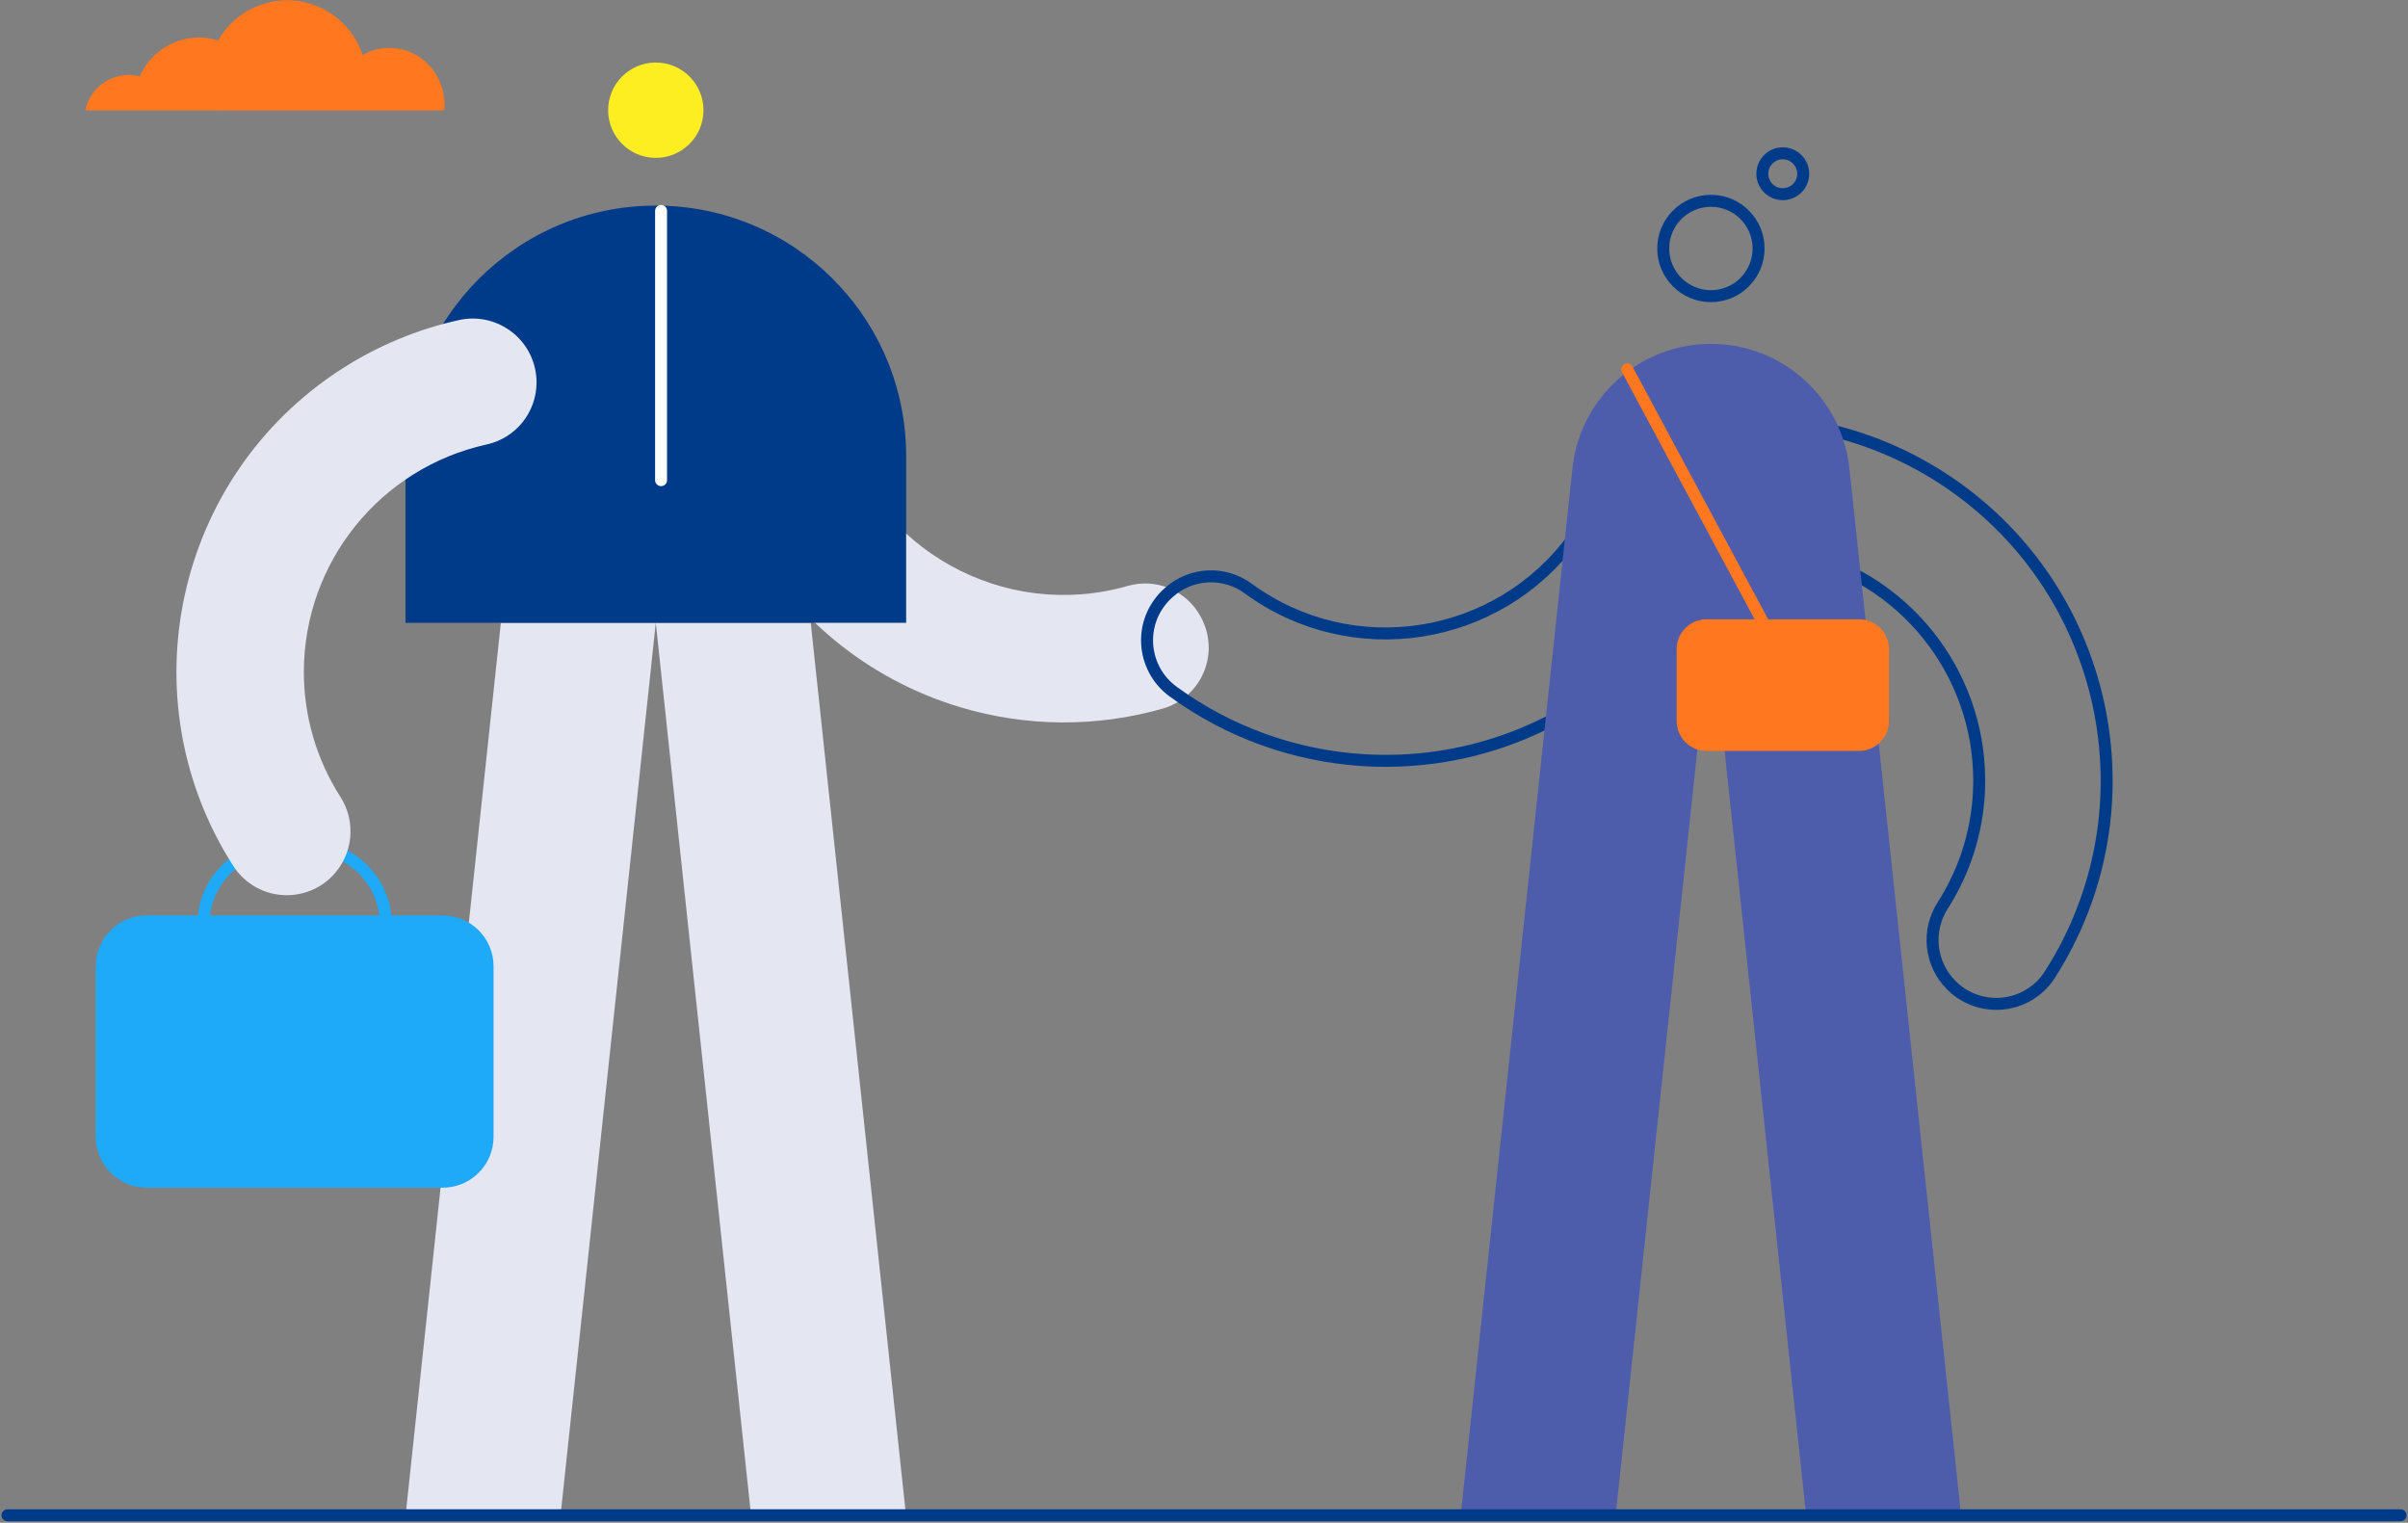
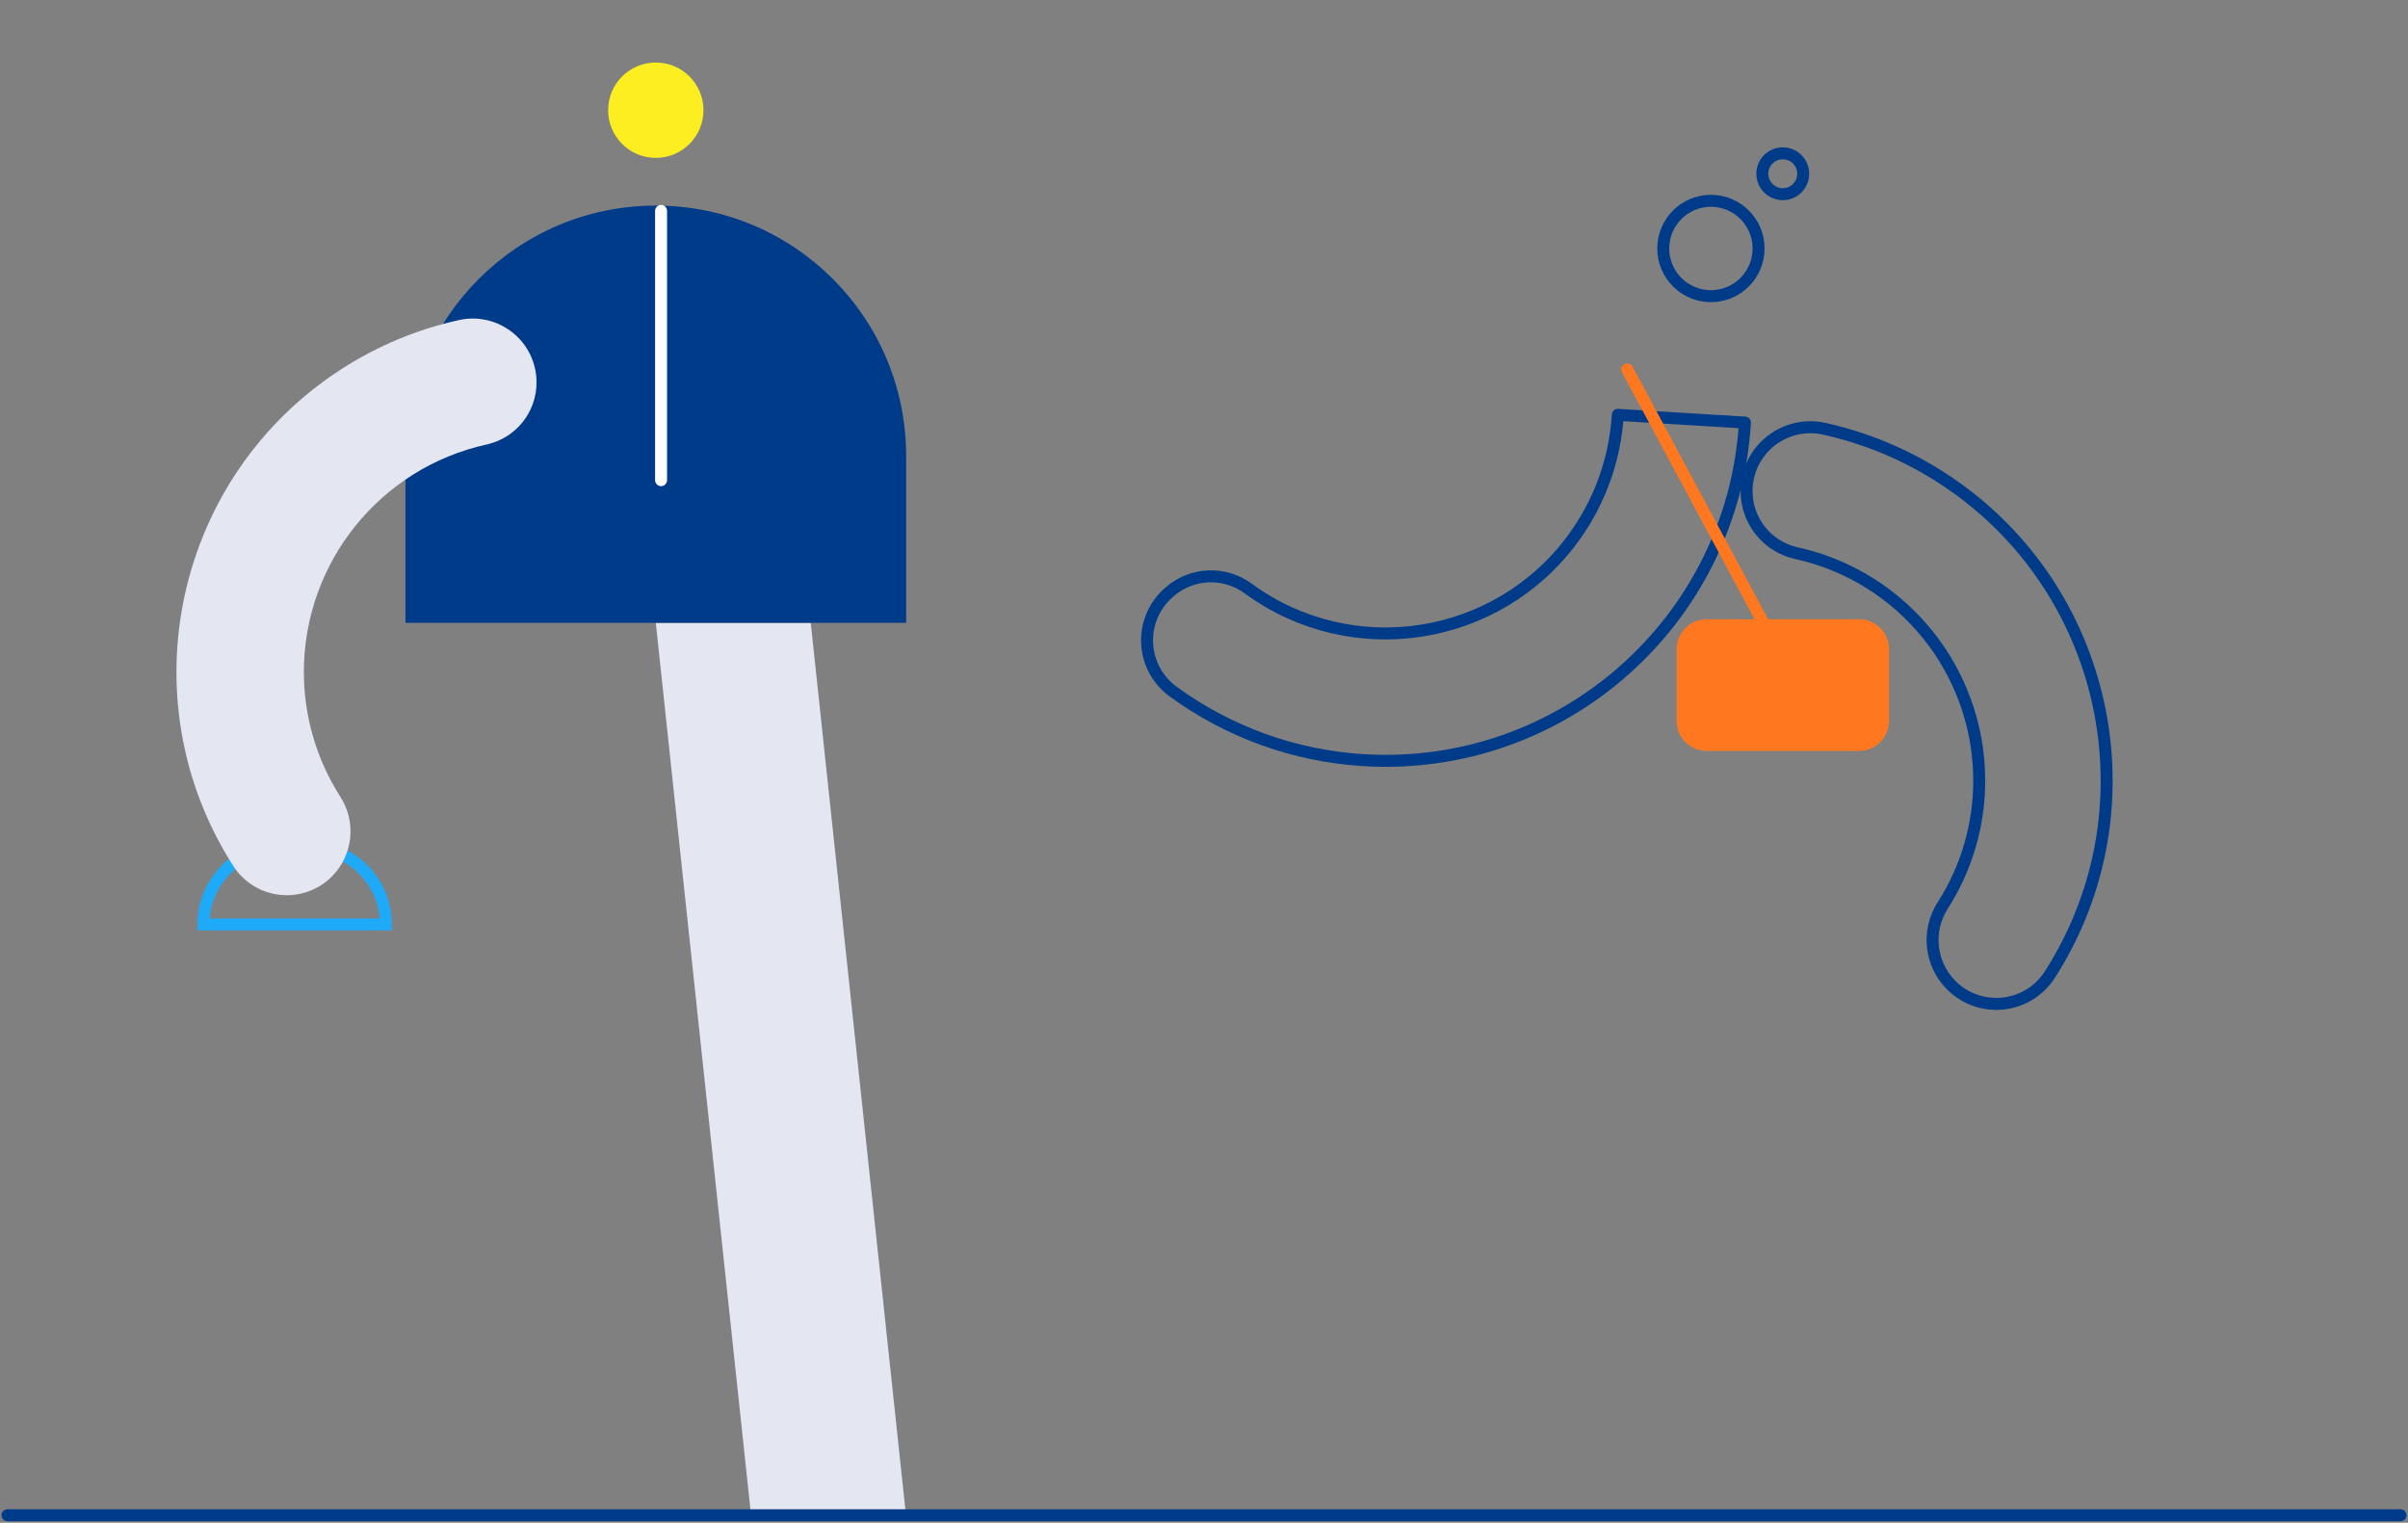
<svg xmlns="http://www.w3.org/2000/svg" width="805px" height="509px" viewBox="0 0 805 509" version="1.1">
  <rect x="0" y="0" width="805" height="509" fill="#808080" stroke="none" />
  <title>Group 37</title>
  <g id="Page-1" stroke="none" stroke-width="1" fill="none" fill-rule="evenodd">
    <g id="Group-37" transform="translate(2, 0)">
      <path d="M217.235,20.9 C226.037,20.9 233.173,28.035 233.173,36.837 C233.173,45.639 226.037,52.774 217.235,52.774 C208.433,52.774 201.298,45.639 201.298,36.837 C201.298,28.035 208.433,20.9 217.235,20.9" id="Fill-1" fill="#FCEE21" />
-       <polygon id="Fill-3" fill="#E4E6F2" points="217.235 208.174 165.435 208.174 133.541 507 185.34 507" />
      <polygon id="Fill-5" fill="#E4E6F2" points="300.927 507 249.127 507 217.232 208.174 269.032 208.174" />
-       <path d="M399.561,206.472 L399.32,206.022 C394.582,197.311 384.408,193.088 374.894,195.884 C333.571,207.654 290.53,183.696 278.761,142.371 C274.685,128.061 274.798,112.88 279.088,98.632 L238.286,86.366 C219.144,150.078 255.277,217.246 318.99,236.388 C341.028,243.009 364.5,243.18 386.632,236.879 C397.899,233.699 404.455,221.987 401.275,210.719 C400.859,209.246 400.284,207.822 399.561,206.472" id="Fill-7" fill="#E4E6F2" />
      <path d="M217.235,68.722 L217.235,68.722 C263.457,68.722 300.926,106.192 300.926,152.413 L300.926,208.174 L133.545,208.174 L133.545,152.413 C133.545,106.192 171.014,68.722 217.235,68.722" id="Fill-9" fill="#003B89" />
-       <path d="M47,306 L146,306 C155.389,306 163,313.611 163,323 L163,380 C163,389.389 155.389,397 146,397 L47,397 C37.611,397 30,389.389 30,380 L30,323 C30,313.611 37.611,306 47,306" id="Fill-11" fill="#1FA9F9" />
      <path d="M92,283 L101,283 C115.359,283 127,294.641 127,309 L66,309 C66,294.641 77.641,283 92,283 Z" id="Stroke-13" stroke="#1FA9F9" stroke-width="4" />
      <path d="M99.582,224.554 C99.564,239.353 103.794,253.846 111.768,266.312 C117.211,274.747 116.046,285.835 108.968,292.954 L108.952,292.97 C100.664,301.295 87.195,301.326 78.87,293.037 C77.808,291.98 76.86,290.813 76.043,289.556 C40.15,233.569 56.44,159.085 112.429,123.194 C124.376,115.533 137.584,110.046 151.442,106.985 C162.944,104.447 174.326,111.713 176.864,123.215 C177.196,124.718 177.364,126.253 177.366,127.793 C177.392,137.754 170.482,146.392 160.759,148.555 C125.067,156.407 99.629,188.009 99.582,224.554" id="Fill-15" fill="#E4E6F2" />
      <path d="M388.578,198.204 L388.961,197.864 C396.413,191.329 407.416,190.883 415.373,196.793 C450.069,222.103 498.715,214.496 524.026,179.8 C532.791,167.786 537.927,153.511 538.825,138.667 L581.338,141.253 C577.283,207.626 520.191,258.144 453.818,254.091 C430.861,252.688 408.787,244.74 390.205,231.186 C380.736,224.311 378.633,211.062 385.508,201.593 C386.406,200.355 387.435,199.22 388.578,198.204 Z" id="Stroke-17" stroke="#003B89" stroke-width="4" stroke-linecap="round" stroke-linejoin="round" />
      <path d="M659.66,260.884 C659.678,275.682 655.449,290.174 647.476,302.64 C642.032,311.075 643.197,322.164 650.277,329.284 L650.294,329.3 C658.585,337.625 672.056,337.654 680.382,329.363 C681.442,328.306 682.388,327.141 683.204,325.886 C719.097,269.898 702.806,195.413 646.818,159.521 C634.87,151.861 621.662,146.373 607.804,143.312 C596.301,140.775 584.919,148.043 582.382,159.546 C582.051,161.048 581.883,162.582 581.881,164.12 C581.855,174.081 588.764,182.719 598.488,184.882 C634.178,192.738 659.614,224.34 659.66,260.884 Z" id="Stroke-19" stroke="#003B89" stroke-width="4" stroke-linecap="round" stroke-linejoin="round" />
      <path d="M569.963,67.122 C578.765,67.122 585.9,74.257 585.9,83.059 C585.9,91.86 578.765,98.996 569.963,98.996 C561.161,98.996 554.025,91.86 554.025,83.059 C554.025,74.257 561.161,67.122 569.963,67.122 Z" id="Stroke-21" stroke="#003B89" stroke-width="4" stroke-linecap="round" stroke-linejoin="round" />
-       <path d="M569.965,114.944 L569.965,114.944 C593.761,114.944 613.726,132.891 616.252,156.553 L653.652,507 L601.852,507 L569.965,208.171 L538.065,506.995 L486.265,506.995 L523.671,156.548 C526.199,132.886 546.168,114.944 569.965,114.944" id="Fill-23" fill="#4E5CAC" />
      <path d="M593.985,51.248 C597.758,51.248 600.817,54.307 600.817,58.08 C600.817,61.853 597.758,64.912 593.985,64.912 C590.213,64.912 587.153,61.853 587.153,58.08 C587.153,54.307 590.213,51.248 593.985,51.248 Z" id="Stroke-25" stroke="#003B89" stroke-width="4" stroke-linecap="round" stroke-linejoin="round" />
      <line x1="542" y1="123.5" x2="593" y2="218.5" id="Stroke-27" stroke="#FF7820" stroke-width="4" stroke-linecap="round" />
      <path d="M568.5,207 L619.5,207 C625.022,207 629.5,211.477 629.5,217 L629.5,241 C629.5,246.522 625.022,251 619.5,251 L568.5,251 C562.977,251 558.5,246.522 558.5,241 L558.5,217 C558.5,211.477 562.977,207 568.5,207" id="Fill-29" fill="#FF7820" />
-       <path d="M26.499,36.911 C27.932,30.057 33.934,25.118 40.936,25.032 C42.199,25.032 43.457,25.197 44.677,25.524 C48.127,17.679 55.86,12.59 64.431,12.524 C66.633,12.523 68.822,12.866 70.919,13.54 C78.141,0.796 94.326,-3.681 107.07,3.541 C112.83,6.804 117.16,12.103 119.212,18.397 C121.937,16.82 125.029,15.99 128.178,15.991 C138.365,15.991 146.622,24.53 146.622,35.065 C146.622,35.689 146.59,36.306 146.534,36.914 L26.499,36.911 Z" id="Fill-31" fill="#FF7820" />
      <line x1="0.5" y1="506.492" x2="800.5" y2="506.492" id="Stroke-33" stroke="#003B89" stroke-width="4" stroke-linecap="round" stroke-linejoin="round" />
      <line x1="219" y1="70.5" x2="219" y2="160.5" id="Stroke-35" stroke="#FFFFFF" stroke-width="4" stroke-linecap="round" />
    </g>
  </g>
</svg>